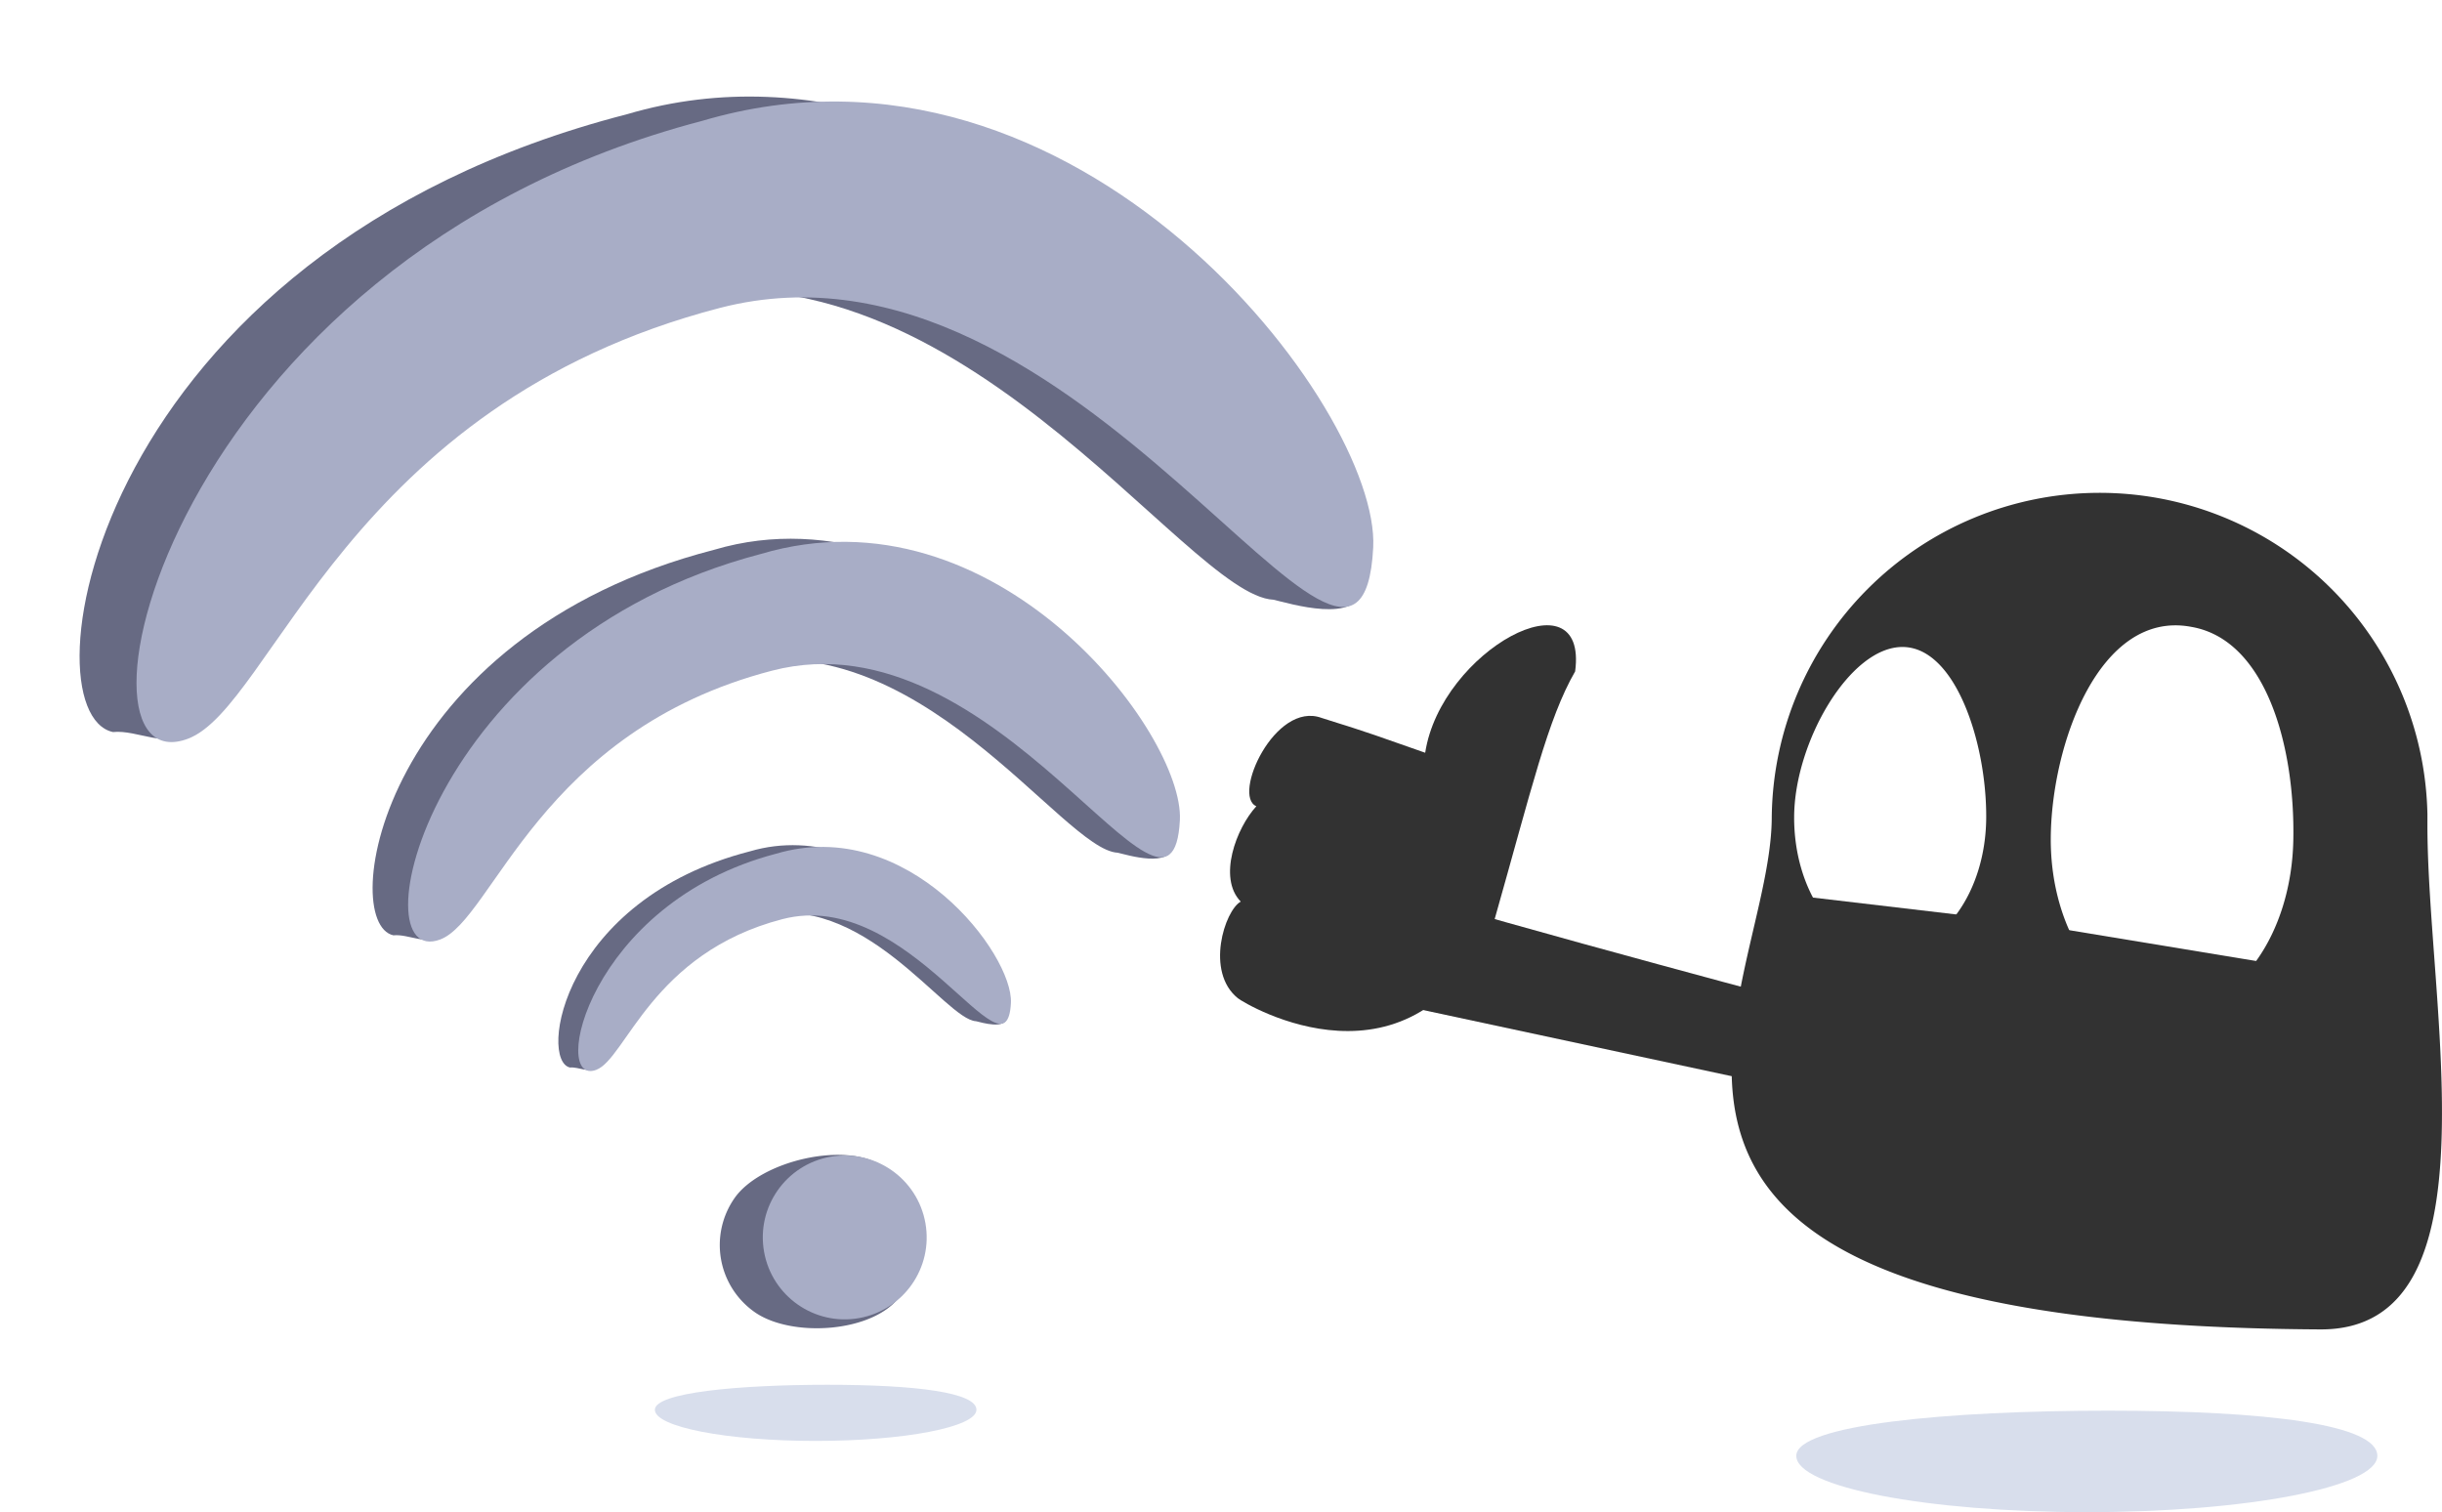
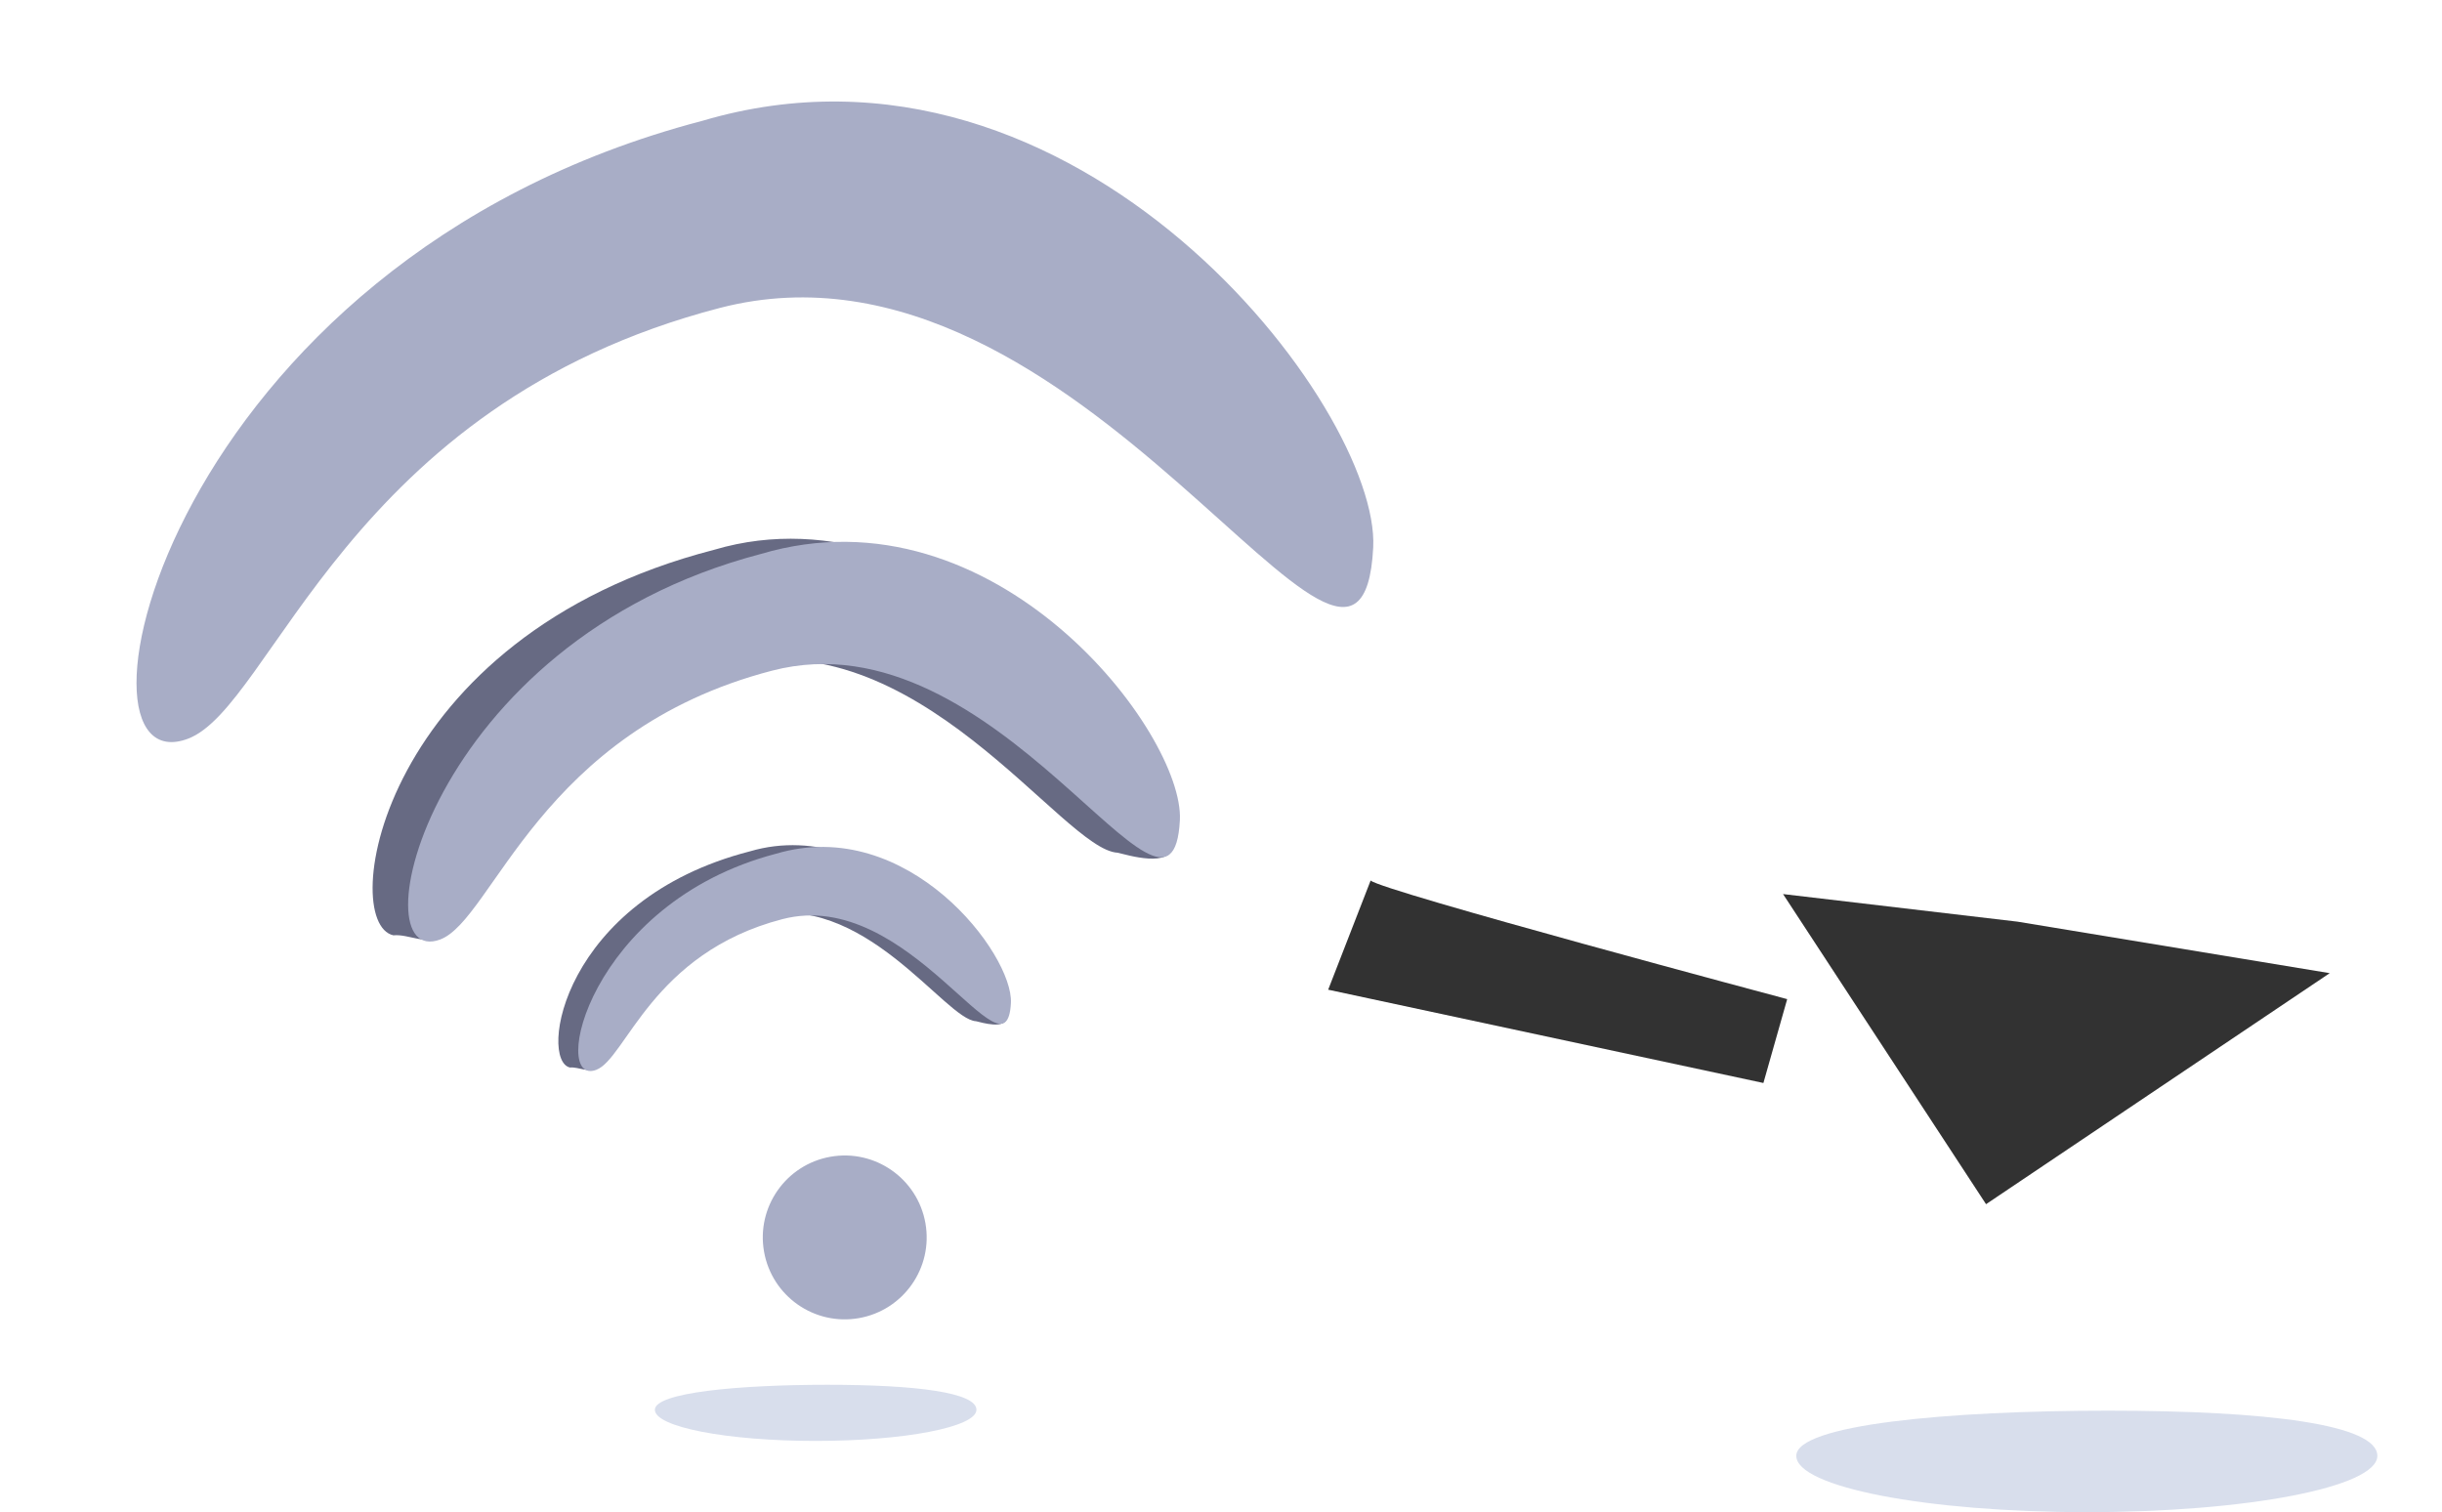
<svg xmlns="http://www.w3.org/2000/svg" width="200" height="123.853" viewBox="0 0 200 123.853">
  <g id="cyberghost-vpn-secure-wi-fi-3" transform="translate(-1419.478 -4377.93)">
    <g id="Group_19512" data-name="Group 19512" transform="matrix(0.985, -0.174, 0.174, 0.985, 1419.478, 4396.129)">
      <g id="Group_19421" data-name="Group 19421" transform="translate(43.365 86.96)">
-         <path id="Path_99028" data-name="Path 99028" d="M13.935,12.424c-2.62,2.62-9.35,1.876-11.97-.744a6.709,6.709,0,0,1,0-9.488c2.62-2.62,9.8-3.048,12.422-.428S16.556,9.8,13.935,12.424Z" transform="translate(0 0)" fill="#676a83" />
        <circle id="Ellipse_204" data-name="Ellipse 204" cx="6.709" cy="6.709" r="6.709" transform="translate(3.577 0.227)" fill="#a8adc6" />
      </g>
      <g id="Group_19422" data-name="Group 19422" transform="translate(20.412 36.446)">
        <path id="Path_99029" data-name="Path 99029" d="M32.517.14C52.409-2.114,66.859,23.524,65.288,30.46c-.434,1.92-3.845.156-4.561-.144C56.3,29.326,47.854,8.431,31.735,9.712,15.529,11,9.379,23.247,4.8,27.226c-.968.839-2.387-.477-3.649-.565C-3.2,24.865,4.269,2.323,32.517.14Z" transform="translate(0 0)" fill="#676a83" />
        <path id="Path_99030" data-name="Path 99030" d="M33.571.156C53.463-2.1,65.131,20.656,63.54,27.588,60.779,39.609,51.9,8.21,32.789,9.728,13.163,11.289,6.769,25.808,2.206,26.677-4.941,28.038,5.216,2.461,33.571.156Z" transform="translate(2.666 0.985)" fill="#a8adc6" />
      </g>
      <g id="Group_19423" data-name="Group 19423" transform="translate(33.272 61.335)">
        <path id="Path_99031" data-name="Path 99031" d="M18.231.078c11.153-1.264,19.256,13.111,18.375,17-.245,1.076-2.158.087-2.559-.081-2.482-.555-7.217-12.272-16.255-11.553-9.087.723-12.535,7.589-15.1,9.819-.542.472-1.338-.267-2.046-.316C-1.794,13.941,2.394,1.3,18.231.078Z" transform="translate(0 0)" fill="#676a83" />
        <path id="Path_99032" data-name="Path 99032" d="M18.823.088c11.153-1.265,17.695,11.493,16.8,15.38C34.077,22.209,29.1,4.6,18.385,5.455c-11,.875-14.59,9.015-17.148,9.5C-2.77,15.721,2.924,1.378,18.823.088Z" transform="translate(1.495 0.553)" fill="#a8adc6" />
      </g>
      <g id="Group_19424" data-name="Group 19424" transform="translate(0 0)">
-         <path id="Path_99033" data-name="Path 99033" d="M52.1.224c31.875-3.613,55.031,37.47,52.512,48.585-.7,3.075-6.162.251-7.309-.229C90.213,46.99,76.681,13.509,50.85,15.562,24.883,17.626,15.03,37.25,7.689,43.626c-1.55,1.346-3.824-.764-5.845-.905C-5.13,39.843,6.84,3.721,52.1.224Z" fill="#676a83" />
        <path id="Path_99034" data-name="Path 99034" d="M53.8.251c31.875-3.613,50.57,32.848,48.02,43.955C97.392,63.47,83.156,13.155,52.541,15.589c-31.447,2.5-41.694,25.765-49.006,27.158C-7.917,44.927,8.358,3.942,53.8.251Z" transform="translate(4.271 1.579)" fill="#a8adc6" />
      </g>
    </g>
    <g id="Group_19511" data-name="Group 19511" transform="translate(1519.403 4417.926)">
      <path id="Path_99201" data-name="Path 99201" d="M540.186,1667.021c.773.822,34.115,9.717,34.115,9.717l-1.948,6.868-35.645-7.641Z" transform="translate(-527.855 -1634.9)" fill="#323232" />
-       <path id="Path_99205" data-name="Path 99205" d="M409.522,1615.881a26.853,26.853,0,0,1,53.7-.311q0,.3,0,.6c-.078,14.826,6.059,41.67-8.78,41.592C388.28,1657.4,409.44,1630.7,409.522,1615.881Zm32.7,15.7c5.5.029,9.865-6.2,10.017-13.9s-2.248-16.417-8.356-17.461c-7.518-1.422-11.484,9.651-11.509,17.358s4.365,13.971,9.848,14Zm-23.055-4.743c4.336.025,7.888-4.9,7.92-10.995s-2.5-13.954-6.844-13.975-8.854,7.809-8.886,13.893,3.461,11.052,7.81,11.073Z" transform="translate(-364.341 -1588.873)" fill="#323232" />
      <path id="Path_99206" data-name="Path 99206" d="M473.383,1676.2l-25.566-4.217-19.207-2.261,16.626,25.4Z" transform="translate(-382.504 -1636.49)" fill="#323232" />
-       <path id="Path_99209" data-name="Path 99209" d="M601.239,1640.379c3.083-10.859,4.378-16.523,6.634-20.44,1.081-8.188-10.991-1.726-12.282,6.663-4.11-1.43-4.11-1.488-8.484-2.852-3.827-1.406-7.353,6.391-5.343,7.234-1.644,1.784-3.177,5.865-1.278,7.81-1.315.723-2.927,5.754-.234,7.916C580.869,1647.206,594.593,1655.435,601.239,1640.379Z" transform="translate(-578.793 -1604.945)" fill="#323232" />
      <path id="Path_1142-4" data-name="Path 1142-4" d="M419.119,1776.37c0,2.553,10.654,4.612,23.794,4.612s23.795-2.055,23.795-4.612-8.919-3.7-22.06-3.7S419.119,1773.822,419.119,1776.37Z" transform="translate(-371.928 -1697.125)" fill="#d8deec" style="mix-blend-mode: normal;isolation: isolate" />
    </g>
    <path id="Path_1142-4-2" data-name="Path 1142-4" d="M419.119,1774.718c0,1.412,5.9,2.552,13.168,2.552s13.168-1.137,13.168-2.552-4.936-2.047-12.208-2.047S419.119,1773.308,419.119,1774.718Z" transform="translate(1053.993 2718.679)" fill="#d8deec" style="mix-blend-mode: normal;isolation: isolate" />
  </g>
</svg>